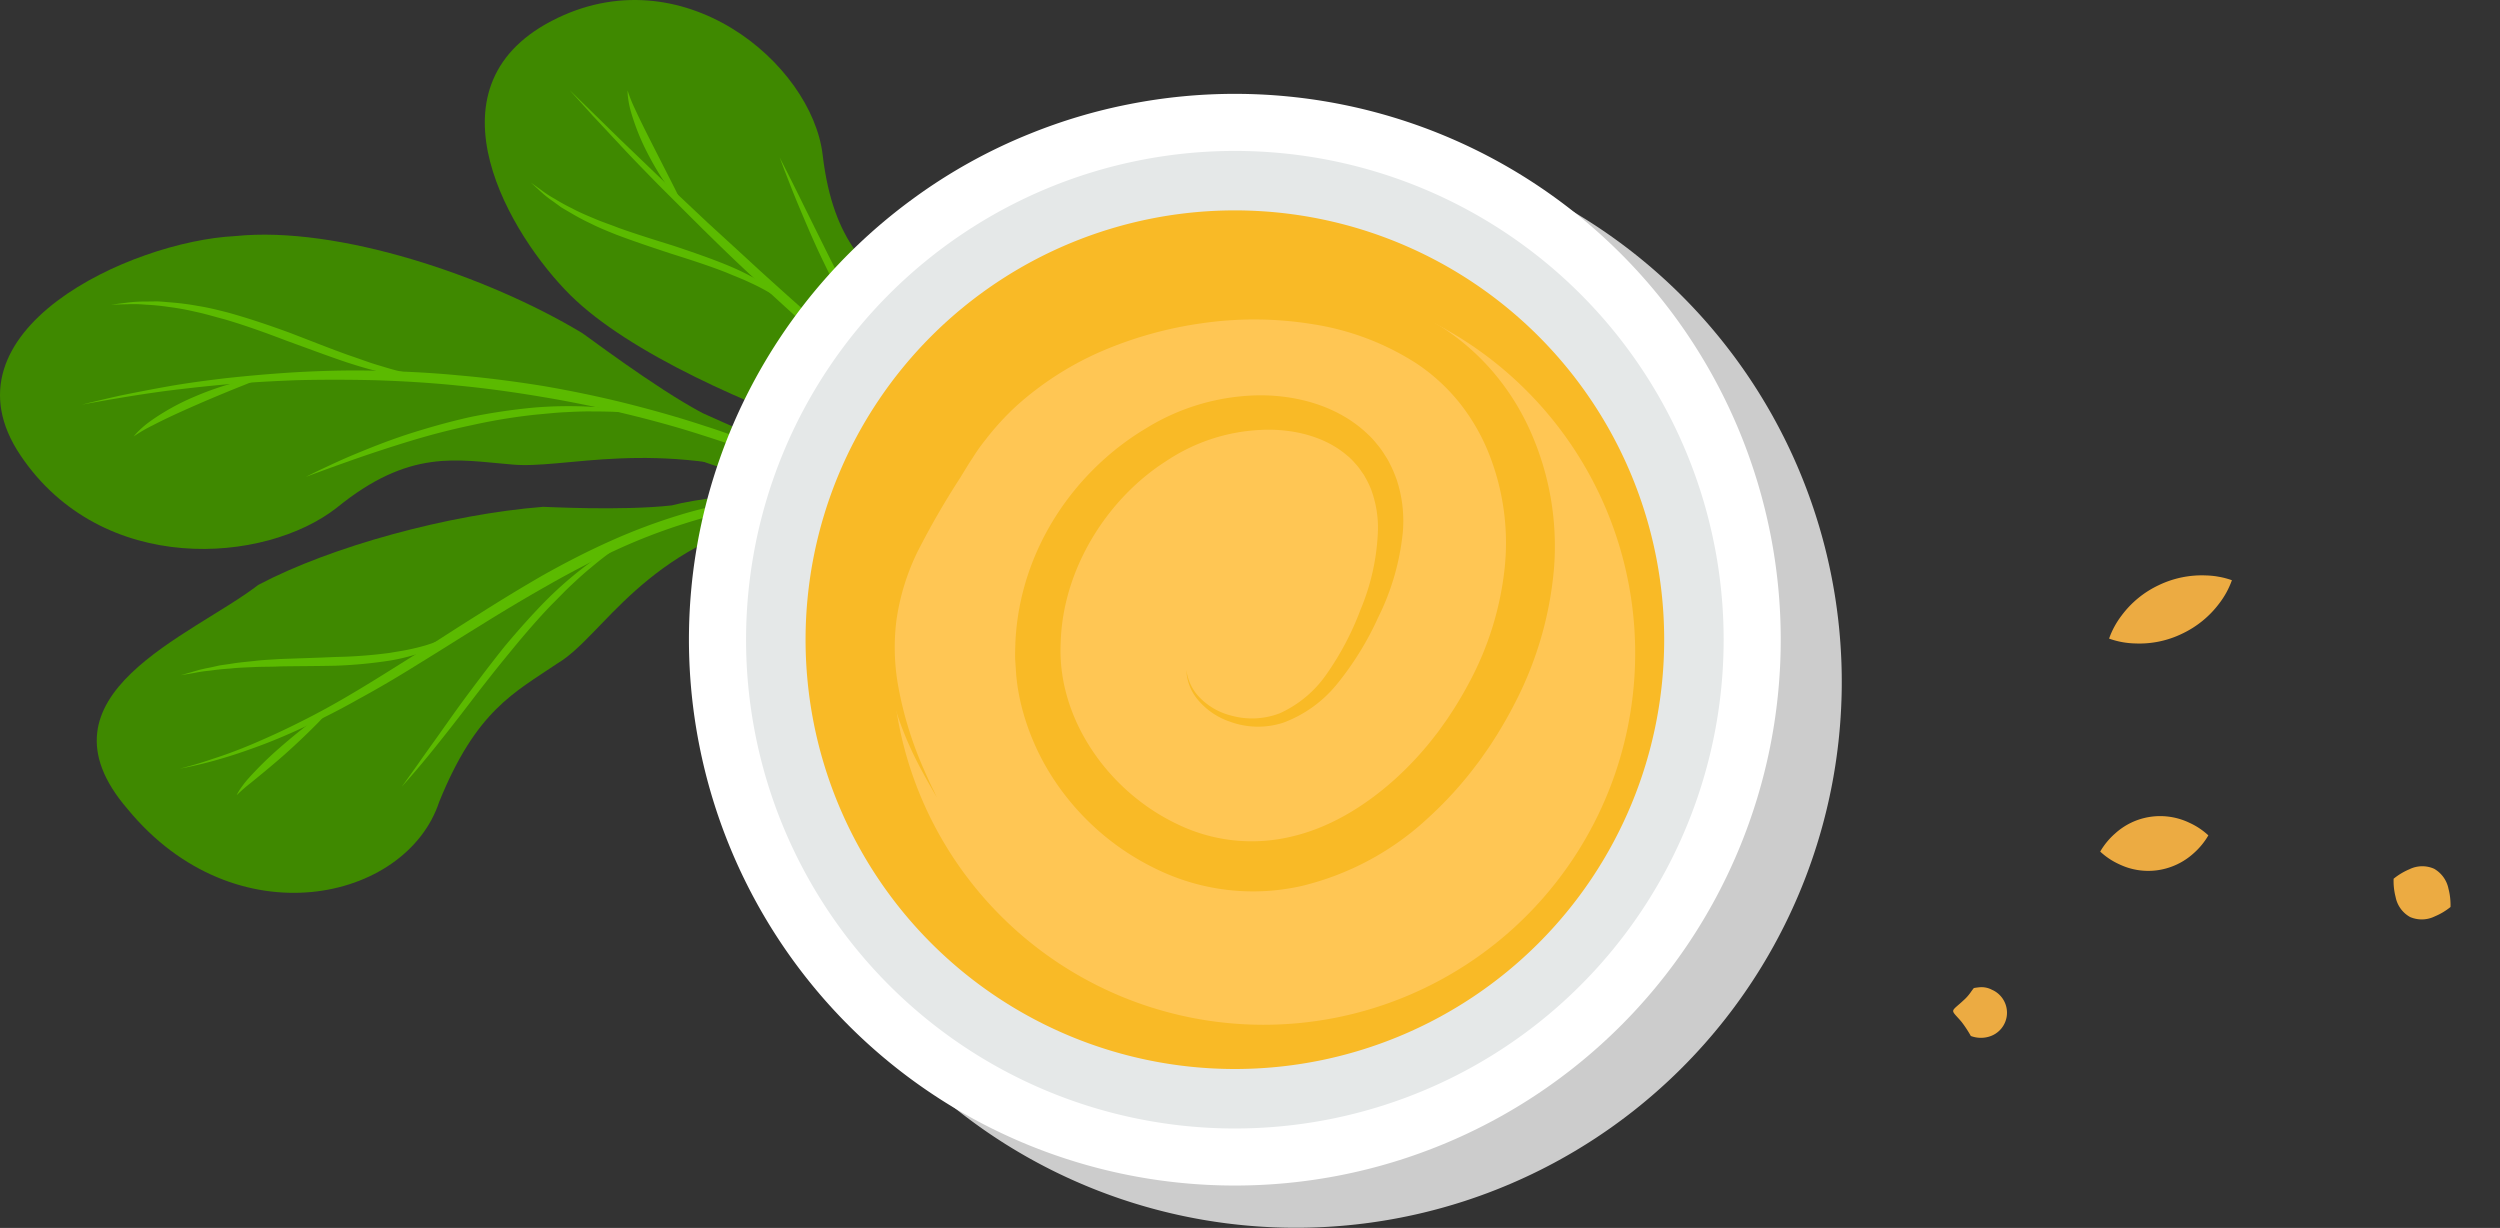
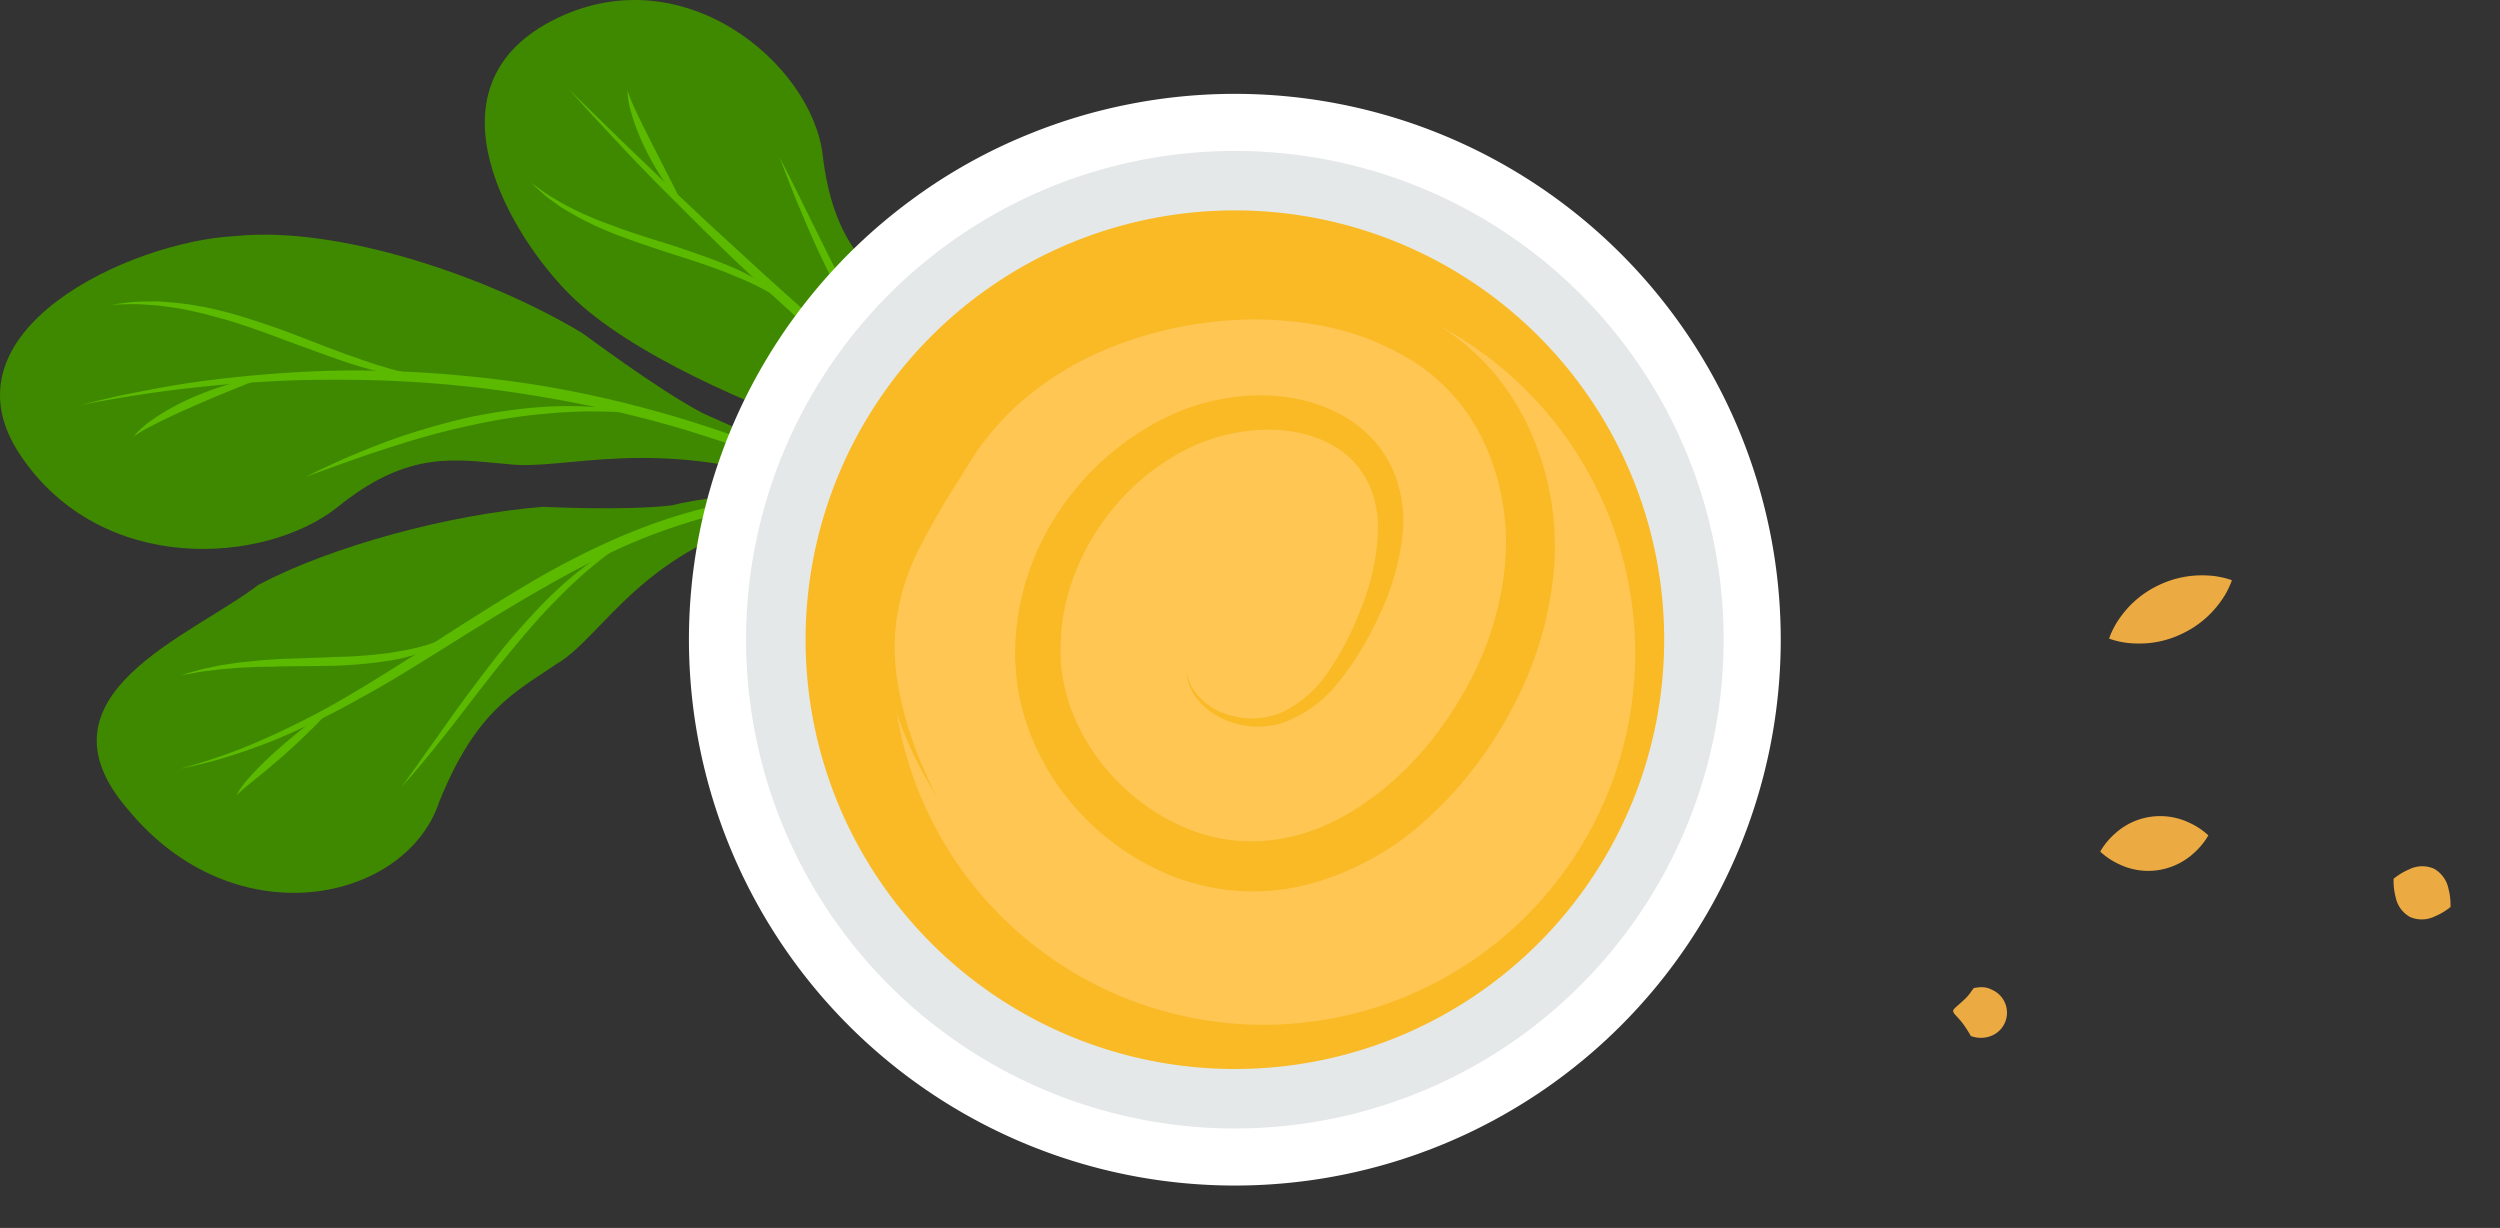
<svg xmlns="http://www.w3.org/2000/svg" width="496.136" height="243.687" viewBox="0 0 496.136 243.687">
  <rect x="0" y="0" width="496.136" height="243.687" fill="#333333" stroke="none" />
  <defs>
    <clipPath id="a">
      <path d="M0,44.061H295.655V-133.128H0Z" transform="translate(0 133.128)" fill="none" />
    </clipPath>
    <clipPath id="b">
      <path d="M0,41.674H228.825v-225.08H0Z" transform="translate(0 183.406)" fill="none" />
    </clipPath>
    <clipPath id="c">
      <path d="M0,37.156H93.587V-61.221H0Z" transform="translate(0 61.221)" fill="none" />
    </clipPath>
  </defs>
  <g transform="translate(-1195 -630.218)">
    <g transform="translate(1195 763.346)">
      <g transform="translate(0 -133.128)" clip-path="url(#a)">
        <g transform="translate(96.211 -0.001)">
          <path d="M16.672,7.638c2.143,18.081,9.479,22.678,16.939,30S46.4,61.24,66.877,79.707c8.625,7.773,12.994,9.849,12.994,9.849l-4.165,3.435S55.471,77.053,46.6,72.312s-25.244-8.256-25.244-8.256C2.541,57.581-21.713,47.085-33.42,35.467S-62.912-5.461-37.127-18.915s51.652,8.466,53.8,26.553" transform="translate(50.374 23.078)" fill="#3f8900" />
        </g>
        <g transform="translate(113.09 17.93)">
          <path d="M27.8,23.874l-1.186.974c-2.16-1.417-4.445-3.085-6.9-4.827C16.552,17.8,13.184,15.3,9.588,12.7,6.038,10.045,2.264,7.29-1.521,4.281-5.36,1.313-9.24-1.807-13.206-5c-3.937-3.194-7.911-6.5-11.855-9.833C-28.945-18.21-32.847-21.6-36.61-25c-2.594-2.284-5.14-4.61-7.61-6.885-1.145-1.043-2.255-2.086-3.382-3.109l-.016-.016-.028-.039c-3.54-3.256-6.894-6.536-10.047-9.639-3.152-3.13-6.1-6.085-8.842-8.823-2.7-2.766-5.192-5.307-7.318-7.608-2.158-2.305-4-4.3-5.559-5.947-2.453-2.735-4.071-4.492-4.576-5.071.555.534,2.259,2.192,4.889,4.764,1.62,1.583,3.567,3.5,5.826,5.689,2.267,2.161,4.813,4.628,7.6,7.291.145.137.286.276.427.413.87.813,1.757,1.649,2.67,2.514q2.863,2.7,5.969,5.623c3.26,2.988,6.7,6.132,10.259,9.417,3.572,3.234,7.263,6.57,11.095,9.91,3.78,3.349,7.7,6.695,11.614,10.025,2.513,2.157,5.042,4.294,7.544,6.4,1.111.933,2.2,1.847,3.293,2.76.306.262.608.491.9.739C-8-3.371-4.138-.2-.353,2.773,7.2,8.8,14.264,14.381,20.425,19.034A65.123,65.123,0,0,0,27.8,23.874" transform="translate(83.988 72.134)" fill="#5bba00" />
        </g>
        <g transform="translate(154.724 31.259)">
          <path d="M8.243,13.861s-.748-.7-2.05-1.918c-.659-.61-1.416-1.384-2.267-2.292C3.051,8.76,2.084,7.728,1.112,6.537A98.58,98.58,0,0,1-5.281-1.8c-2.142-3.19-4.271-6.691-6.3-10.256-1.938-3.6-3.752-7.272-5.4-10.734-1.628-3.468-2.995-6.772-4.191-9.6s-2.076-5.212-2.74-6.865c-.627-1.673-.993-2.633-.993-2.633s1.89,3.63,4.579,9.122c1.354,2.734,2.933,5.928,4.629,9.351s3.572,7.018,5.551,10.564C-8.2-9.28-6.155-5.776-4.093-2.583-3.022-1.015-2.058.561-1.052,1.98S.887,4.762,1.832,5.959c1.835,2.433,3.407,4.419,4.592,5.764l1.819,2.138" transform="translate(24.907 41.882)" fill="#5bba00" />
        </g>
        <g transform="translate(105.361 36.248)">
          <path d="M13.806,6.926,11.765,5.158A18.405,18.405,0,0,0,9.326,3.278c-.479-.339-1-.7-1.537-1.083C7.221,1.854,6.619,1.5,6,1.133A41.279,41.279,0,0,0,1.84-1.057C.338-1.779-1.316-2.4-2.992-3.112c-3.394-1.335-7.114-2.526-10.851-3.707C-17.564-8.044-21.3-9.29-24.757-10.6c-1.717-.689-3.383-1.354-4.9-2.122a47.878,47.878,0,0,1-4.235-2.245c-.64-.381-1.26-.72-1.829-1.082-.547-.4-1.07-.78-1.559-1.135a20.754,20.754,0,0,1-2.442-1.926c-1.267-1.159-1.992-1.821-1.992-1.821s.8.57,2.188,1.571a21.05,21.05,0,0,0,2.587,1.672,37.128,37.128,0,0,0,3.491,1.917c1.28.695,2.74,1.311,4.275,1.955,1.532.668,3.22,1.21,4.913,1.883,3.446,1.231,7.173,2.386,10.921,3.554,3.729,1.252,7.46,2.525,10.883,3.95A52.4,52.4,0,0,1,2.375-2.121,41.355,41.355,0,0,1,6.482.35c.616.422,1.2.817,1.765,1.2L9.714,2.808a18.817,18.817,0,0,1,2.275,2.126l1.818,1.992" transform="translate(41.716 20.928)" fill="#5bba00" />
        </g>
        <g transform="translate(124.55 17.957)">
          <path d="M2.778,5.761A39.623,39.623,0,0,1,.2,2.6,57.9,57.9,0,0,1-4.473-5.028a44.83,44.83,0,0,1-3.311-8.331,19.38,19.38,0,0,1-.563-2.925,8.927,8.927,0,0,1-.045-1.122A27.069,27.069,0,0,0-6.9-13.679c.99,2.188,2.438,5.05,3.892,7.909S-.09-.04,1,2.109c.536,1.089.981,2,1.3,2.634s.48,1.018.48,1.018" transform="translate(8.395 17.406)" fill="#5bba00" />
        </g>
        <g transform="translate(19.199 96.857)">
          <path d="M16.9,15.485c7.392-18.2,14.871-21.647,23.511-27.5C49.362-17.3,57.57-35.34,85.394-41.446c12.019-2.027,18.077-.148,18-.3-.878-1.572-1.752-3.14-2.634-4.718-.587-1.062-28.457.632-37.72,3.122-10.026,1.121-25.541.25-25.528.281C18.915-41.587-4.482-35.24-19-27.568-32.143-17.431-64.48-5.77-44.941,16.919-23.547,42.937,10.392,35.271,16.9,15.485" transform="translate(51.061 46.786)" fill="#3f8900" />
        </g>
        <g transform="translate(35.664 98.239)">
          <path d="M34.064.465c-.248-.447-.5-.9-.747-1.342A86.407,86.407,0,0,0,23.731-1.4,96.144,96.144,0,0,0,10.383-.53,90.533,90.533,0,0,0-3.473,2.49,116.6,116.6,0,0,0-17.3,7.658c-4.557,2.023-9.073,4.354-13.5,6.834-4.4,2.534-8.758,5.195-12.992,7.89-2.9,1.807-5.771,3.668-8.577,5.464-1.3.821-2.575,1.641-3.861,2.434a.028.028,0,0,1-.017.011.1.1,0,0,1-.032.031c-4.053,2.531-7.99,5.039-11.774,7.284C-71.851,39.881-75.5,41.89-78.948,43.6c-3.438,1.746-6.688,3.2-9.58,4.435-2.921,1.231-5.5,2.172-7.694,2.872-3.531,1.219-5.943,1.791-6.7,2,.787-.153,3.245-.6,6.874-1.6,2.232-.619,4.885-1.448,7.857-2.534,2.971-1.057,6.25-2.41,9.733-4.029.177-.084.353-.173.531-.258,1.082-.494,2.171-1.013,3.282-1.572,2.339-1.161,4.74-2.421,7.2-3.816,3.848-2.086,7.831-4.429,11.895-6.976,4.077-2.489,8.232-5.151,12.51-7.771,4.234-2.649,8.6-5.252,13-7.742,2.83-1.616,5.7-3.165,8.573-4.62,1.274-.64,2.53-1.259,3.8-1.861.354-.178.7-.319,1.035-.482A114.085,114.085,0,0,1-2.926,4.319,95.642,95.642,0,0,1,23.989-.3,53.419,53.419,0,0,1,34.064.465" transform="translate(102.925 1.406)" fill="#5bba00" />
        </g>
        <g transform="translate(79.748 106.597)">
          <path d="M11.384,0s-.908.45-2.478,1.275c-.791.4-1.713.961-2.77,1.628A37.954,37.954,0,0,0,2.657,5.269a75.864,75.864,0,0,0-8.123,6.985c-2.814,2.815-5.671,6.021-8.45,9.33-2.711,3.381-5.336,6.86-7.766,10.13s-4.587,6.423-6.482,9.049-3.417,4.851-4.523,6.362c-1.082,1.532-1.712,2.386-1.712,2.386s2.848-3.093,6.864-8.122c2.007-2.5,4.326-5.468,6.787-8.687s5.119-6.615,7.85-9.916c2.709-3.329,5.5-6.559,8.236-9.4,1.4-1.374,2.7-2.78,4.021-3.988,1.3-1.226,2.555-2.364,3.756-3.333a67.235,67.235,0,0,1,5.927-4.5C10.526.556,11.382,0,11.384,0" transform="translate(34.398)" fill="#5bba00" />
        </g>
        <g transform="translate(35.865 123.168)">
          <path d="M14.676,0S13.845.5,12.4,1.387A17.329,17.329,0,0,1,9.743,2.794c-.518.237-1.062.5-1.642.771-.594.213-1.223.438-1.878.676A31.871,31.871,0,0,1,1.97,5.5c-1.523.378-3.149.606-4.826.9a93.145,93.145,0,0,1-10.726.811c-3.7.17-7.463.272-11.066.41-1.8.113-3.555.188-5.22.4-1.677.172-3.273.318-4.745.58-.729.112-1.444.193-2.115.31-.663.153-1.3.3-1.9.422a27.282,27.282,0,0,0-3.068.739c-1.673.5-2.649.752-2.649.752s1.008-.141,2.735-.453A28.092,28.092,0,0,1-38.5,9.918c1.193-.172,2.535-.317,4-.41,1.453-.17,3.033-.217,4.684-.29,1.653-.093,3.389-.04,5.167-.134,3.56-.059,7.3-.057,11.019-.138A91.312,91.312,0,0,0-2.787,7.922a39.21,39.21,0,0,0,4.91-1.154A33.431,33.431,0,0,0,6.43,5.2c.655-.29,1.282-.566,1.877-.832.574-.345,1.125-.671,1.642-.976a19.318,19.318,0,0,0,2.578-1.7C13.894.616,14.676,0,14.676,0" transform="translate(44.342)" fill="#5bba00" />
        </g>
        <g transform="translate(46.959 140.445)">
          <path d="M4.706,0c0-.007-1.39.852-3.383,2.3s-4.54,3.514-6.99,5.651a71.222,71.222,0,0,0-6.314,6.206A21.372,21.372,0,0,0-13.7,16.431a9.919,9.919,0,0,0-.515.938A34.885,34.885,0,0,1-11.255,14.8c1.818-1.495,4.283-3.486,6.679-5.619s4.738-4.39,6.46-6.14C2.736,2.147,3.45,1.392,3.935.86S4.706,0,4.706,0" transform="translate(14.219 0)" fill="#5bba00" />
        </g>
        <g transform="translate(137.837 85.404)">
-           <path d="M39.225,10.693a3.282,3.282,0,0,1-3.78,2.52A1019.092,1019.092,0,0,1-116.29-25.923a3.276,3.276,0,0,1-2.05-4.167,3.289,3.289,0,0,1,4.169-2.043A1013.174,1013.174,0,0,0,36.591,6.748a3.276,3.276,0,0,1,2.655,3.807,1.346,1.346,0,0,1-.021.138" transform="translate(118.518 32.31)" fill="#3f8900" />
-         </g>
+           </g>
        <g transform="translate(0 46.57)">
          <path d="M16.619,13.475C31.1,1.682,40.476,4.009,51.224,4.883,61.865,5.971,79.364-.544,107.43,8.374c11.65,3.881,15.57,7.133,15.582,7.082q.625-2.625,1.251-5.253c.154-.282-25.154-11-35.066-15.515-9.5-5.031-23.881-16.006-23.989-15.948C46.46-32.522,16.822-42.541-3.543-40.433-24.237-39.4-62.833-21.666-46.128,3.111-29.977,27.1,2.361,24.663,16.619,13.475" transform="translate(50.213 40.715)" fill="#3f8900" />
        </g>
        <g transform="translate(16.261 73.524)">
          <path d="M37.263,5.384C33.588,3.57,29.49,1.779,25.114-.07c-4.4-1.779-9.093-3.606-14.075-5.184C6.065-6.9.857-8.374-4.519-9.73c-5.365-1.338-10.906-2.493-16.5-3.454-5.6-.9-11.253-1.637-16.853-2.119-3.813-.371-7.641-.608-11.377-.757-1.726-.077-3.423-.118-5.13-.172a.132.132,0,0,1-.02,0,.266.266,0,0,0-.049.005c-5.374-.128-10.637.028-15.6.3-4.988.3-9.68.72-14.03,1.193-4.338.511-8.333,1.063-11.836,1.7-3.532.627-6.563,1.24-9.085,1.745-4.087.928-6.737,1.571-7.585,1.8.862-.166,3.528-.671,7.654-1.356,2.538-.426,5.591-.909,9.126-1.379,3.515-.437,7.492-.9,11.814-1.282.222-.016.445-.043.672-.059,1.335-.1,2.694-.2,4.1-.3,2.937-.2,6-.35,9.182-.475,4.939-.121,10.137-.12,15.506,0,5.346.169,10.851.483,16.413,1.05,5.543.527,11.147,1.3,16.676,2.235,3.568.591,7.117,1.268,10.592,2,1.544.327,3.048.656,4.557,1,.422.087.821.2,1.219.294,5.329,1.275,10.537,2.7,15.46,4.29C20.293-.347,40.147,6.787,37.263,5.384" transform="translate(112.588 16.268)" fill="#5bba00" />
        </g>
        <g transform="translate(60.695 80.599)">
          <path d="M16.886.4s-1.087-.214-3-.571c-.952-.188-2.12-.342-3.472-.5-1.347-.177-2.879-.345-4.553-.4A83.2,83.2,0,0,0-5.566-.937,117.36,117.36,0,0,0-18.459.969c-4.307.972-8.534,2.173-12.426,3.429-3.89,1.272-7.412,2.693-10.4,3.928s-5.409,2.413-7.109,3.2c-1.68.823-2.631,1.308-2.631,1.308s4-1.517,10.094-3.659c3.049-1.058,6.63-2.243,10.516-3.43s8.08-2.288,12.347-3.182A113.744,113.744,0,0,1-5.4.478C-3.356.307-1.381.07.509-.008,2.4-.112,4.185-.183,5.838-.155c3.313,0,6.068.113,8,.3C15.776.3,16.886.4,16.886.4" transform="translate(51.022 1.21)" fill="#5bba00" />
        </g>
        <g transform="translate(22.043 59.811)">
          <path d="M17.02,3.888s-1.077-.117-2.969-.291a25.75,25.75,0,0,1-3.373-.472q-.964-.174-2.048-.35-1.062-.266-2.236-.542c-1.584-.317-3.236-.85-5-1.376S-2.164-.367-4.076-1C-7.86-2.343-11.854-3.947-15.916-5.5c-4.09-1.5-8.268-2.913-12.321-4.033-2.043-.524-4.026-1.016-5.976-1.316a52.372,52.372,0,0,0-5.527-.711c-.87-.073-1.7-.154-2.493-.188-.8.011-1.563.02-2.28.032a27.007,27.007,0,0,0-3.7.212c-2.044.253-3.212.414-3.212.414s1.166-.045,3.209-.089a25.8,25.8,0,0,1,3.631.084,43.908,43.908,0,0,1,4.625.454,50.765,50.765,0,0,1,5.338.969c1.874.383,3.784.984,5.787,1.5,3.96,1.165,8.071,2.639,12.122,4.191C-12.619-2.5-8.56-.963-4.691.337-2.746.967-.856,1.546.969,2s3.54.894,5.173,1.133c.808.145,1.581.28,2.315.414l2.138.182a25.552,25.552,0,0,0,3.435.188c1.906-.028,2.991-.025,2.991-.025" transform="translate(51.426 11.749)" fill="#5bba00" />
        </g>
        <g transform="translate(26.541 74.754)">
          <path d="M6.463,0A44.237,44.237,0,0,0,1.944.82,59.75,59.75,0,0,0-7.573,4.012,46.414,46.414,0,0,0-16.264,8.85a20.457,20.457,0,0,0-2.466,2.1,10.173,10.173,0,0,0-.8.909A29.274,29.274,0,0,1-15.7,9.627c2.35-1.234,5.582-2.714,8.854-4.137S-.249,2.7,2.257,1.706C3.512,1.2,4.569.776,5.3.483S6.463,0,6.463,0" transform="translate(19.528)" fill="#5bba00" />
        </g>
      </g>
    </g>
    <g transform="translate(1331.705 832.23)">
      <g transform="translate(0 -183.406)" clip-path="url(#b)">
        <g transform="translate(12.112 8.388)">
-           <path d="M20.087,0A108.768,108.768,0,0,0-1.071,2.084,107.406,107.406,0,0,0-20.658,7.908a106.527,106.527,0,0,0-23.167,12.86A108.331,108.331,0,1,0,20.087,0" transform="translate(88.401)" fill="#ccc" />
-         </g>
+           </g>
        <g transform="translate(0 0)">
          <path d="M39.739,16.165a108.335,108.335,0,0,1-85.226,127.3A108.33,108.33,0,0,1-172.8,58.25,108.275,108.275,0,0,1-130.319-50.37a106.477,106.477,0,0,1,23.175-12.86,107.283,107.283,0,0,1,19.579-5.827,108.324,108.324,0,0,1,127.3,85.222" transform="translate(174.891 71.141)" fill="#fff" />
        </g>
        <g transform="translate(11.339 11.328)">
          <path d="M35.581,14.474A96.993,96.993,0,0,0-78.409-61.835,97.007,97.007,0,0,0-154.726,52.158a97.009,97.009,0,0,0,114,76.312,97,97,0,0,0,76.31-114" transform="translate(156.589 63.702)" fill="#e5e8e8" />
        </g>
        <g transform="translate(23.146 23.131)">
          <path d="M31.252,12.714A85.2,85.2,0,0,1-35.776,112.836,85.2,85.2,0,0,1-135.9,45.811,85.209,85.209,0,0,1-68.875-54.315,85.2,85.2,0,0,1,31.252,12.714" transform="translate(137.54 55.953)" fill="#f9ba26" />
        </g>
        <g transform="translate(40.301 37.266)">
          <path d="M27.05,11A73.747,73.747,0,0,1-30.97,97.666,73.744,73.744,0,0,1-117.63,39.65,73.741,73.741,0,0,1-59.613-47.01,73.751,73.751,0,0,1,27.05,11" transform="translate(119.049 48.429)" fill="#ffc654" />
        </g>
        <g transform="translate(38.546 37.051)">
          <path d="M1.984,19.006s-.277-.472-.815-1.4-1.325-2.292-2.3-4.123A69.253,69.253,0,0,1-7.587-3.3,45.685,45.685,0,0,1-8.631-16.29,48.33,48.33,0,0,1-4.959-31.272,160.719,160.719,0,0,1,2.795-46.713L3.864-48.7l.574-1.081.571-1a42.373,42.373,0,0,1,2.512-4.1,54.867,54.867,0,0,1,6.5-7.862c9.806-9.78,23.669-16.942,39.26-19.613a79.887,79.887,0,0,1,24.342-.643,58.571,58.571,0,0,1,24.489,8.594,46.837,46.837,0,0,1,10.258,8.972A48.58,48.58,0,0,1,119.8-53.568a55.962,55.962,0,0,1,4.591,27.362A71.314,71.314,0,0,1,116.448.635c-1.065,2.074-2.236,4.1-3.46,6.076-.649,1-1.21,1.918-1.953,2.969-.659.917-1.19,1.756-1.98,2.75a75.134,75.134,0,0,1-9.538,10.515A56.05,56.05,0,0,1,74.332,36.526a43.749,43.749,0,0,1-28.7-3.3,50.618,50.618,0,0,1-21-18.657,47.619,47.619,0,0,1-5.646-12.8,40.813,40.813,0,0,1-1.29-7.033l-.207-3.109c-.056-1.069.02-2.367.043-3.537.9-18.561,11.989-34.1,25.955-42.408a43.728,43.728,0,0,1,22.761-6.534c7.7.028,15.553,2.345,21.1,7.616a15.582,15.582,0,0,1,1.919,2.065,15.765,15.765,0,0,1,1.626,2.265,13.117,13.117,0,0,1,.768,1.274l.535,1.077a26.375,26.375,0,0,1,1.032,2.543,26.192,26.192,0,0,1,1.206,10.118,48.7,48.7,0,0,1-4.914,17.132A60.622,60.622,0,0,1,81.434-3.641,24.871,24.871,0,0,1,70.658,4.131a16.193,16.193,0,0,1-10.584-.225,14.246,14.246,0,0,1-6.38-4.389,9.711,9.711,0,0,1-2.232-5.891A9.569,9.569,0,0,0,54.12-.849a13.3,13.3,0,0,0,6.324,3.581,15.321,15.321,0,0,0,9.6-.5A22.647,22.647,0,0,0,79.21-5.413a57.031,57.031,0,0,0,6.8-12.87,44.453,44.453,0,0,0,3.467-15.791,21.884,21.884,0,0,0-1.352-8.082,16.5,16.5,0,0,0-.844-1.832L86.7-45.04l-.538-.762a10.882,10.882,0,0,0-1.29-1.622,10.136,10.136,0,0,0-1.5-1.467c-4.261-3.706-10.593-5.395-17.033-5.1a36.758,36.758,0,0,0-18.853,6.175c-11.66,7.4-20.572,21.372-20.967,36.074-.752,14.9,9.333,29.517,23.3,36.072a33.745,33.745,0,0,0,22.307,2.437c7.563-1.7,14.6-5.947,20.621-11.335A64.972,64.972,0,0,0,100.973,6.5c.6-.722,1.266-1.728,1.894-2.591.534-.735,1.128-1.684,1.679-2.521,1.1-1.745,2.14-3.52,3.094-5.337a61.683,61.683,0,0,0,7.018-22.937,47.933,47.933,0,0,0-3.393-22.97,39.987,39.987,0,0,0-5.713-9.644,38.019,38.019,0,0,0-8.286-7.582,52.9,52.9,0,0,0-20.832-7.9,72.268,72.268,0,0,0-22.007-.151,77.8,77.8,0,0,0-20.2,5.715A62.458,62.458,0,0,0,17.8-58.811a53.682,53.682,0,0,0-6.184,6.75,37.229,37.229,0,0,0-2.629,3.716l-.637.965-.561.908L6.6-44.52A159.57,159.57,0,0,0-1.845-29.9,45.237,45.237,0,0,0-6.1-16.043a43.462,43.462,0,0,0,.283,12.4A72.924,72.924,0,0,0-.684,13.276C.137,15.16.8,16.6,1.282,17.552c.454.96.7,1.454.7,1.454" transform="translate(8.73 83.645)" fill="#f9ba26" />
        </g>
      </g>
    </g>
  </g>
  <g transform="matrix(-0.985, -0.174, 0.174, -0.985, 489.684, 160.92)">
    <g transform="translate(0 -61.221)" clip-path="url(#c)">
      <g transform="translate(0 38.325)">
        <path d="M0,1.332A12.763,12.763,0,0,1,2.751-1.046a5.856,5.856,0,0,1,4.81-.971,5.79,5.79,0,0,1,3.51,3.408,12.68,12.68,0,0,1,1.02,3.5A12.847,12.847,0,0,1,9.336,7.286a5.781,5.781,0,0,1-4.8.955A5.888,5.888,0,0,1,1.024,4.822,12.652,12.652,0,0,1,0,1.332" transform="translate(0 2.195)" fill="#ecab42" />
      </g>
      <g transform="translate(53.989 82.275)">
        <path d="M0,6A16.779,16.779,0,0,1,1.655,1.06,19.715,19.715,0,0,1,7.892-6.176,19.412,19.412,0,0,1,16.765-9.7a16.467,16.467,0,0,1,5.218.053A16.756,16.756,0,0,1,20.329-4.7a19.516,19.516,0,0,1-6.238,7.231A19.756,19.756,0,0,1,5.206,6.043,16.787,16.787,0,0,1,0,6" transform="translate(0 9.88)" fill="#ecab42" />
      </g>
      <g transform="translate(82.929 -0.001)">
        <path d="M2.8,3.613s-.445.172-1.089.352A4.407,4.407,0,0,1-.784,3.908,4.97,4.97,0,0,1-4.575-.358,4.952,4.952,0,0,1-1.83-5.364a5.66,5.66,0,0,1,3.561-.492A22.9,22.9,0,0,0,4.006-3.442c1.168.991,2,1.433,2.042,1.887S5.378-.474,4.464.765A9.1,9.1,0,0,0,3.309,2.587C3.029,3.2,2.8,3.613,2.8,3.613" transform="translate(4.607 5.952)" fill="#ecab42" />
      </g>
      <g transform="translate(49.782 38.275)">
        <path d="M0,3.48A14.355,14.355,0,0,1,2.238-.5,13.44,13.44,0,0,1,8.584-5.036a13.3,13.3,0,0,1,7.8-.214,14.057,14.057,0,0,1,4.188,1.83A14.231,14.231,0,0,1,18.33.568,13.271,13.271,0,0,1,11.98,5.1a13.407,13.407,0,0,1-7.794.2A14.033,14.033,0,0,1,0,3.48" transform="translate(0 5.734)" fill="#ecab42" />
      </g>
    </g>
  </g>
</svg>